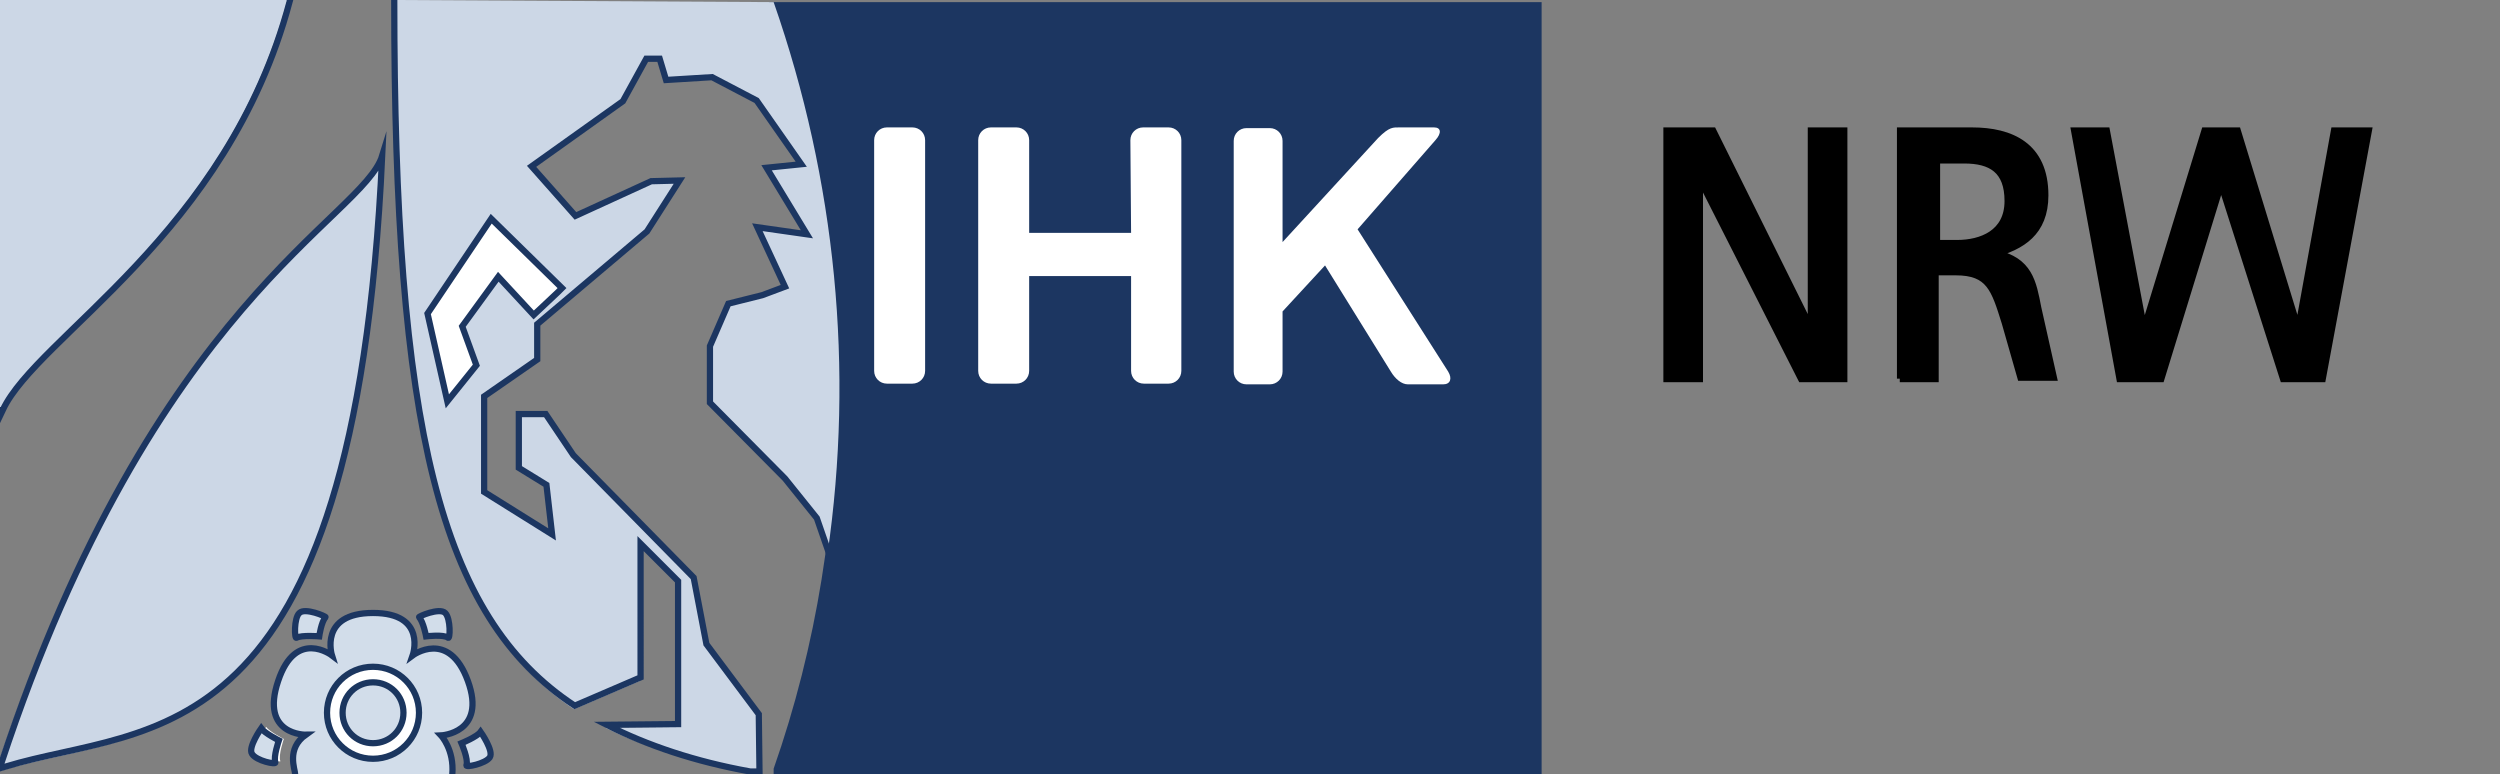
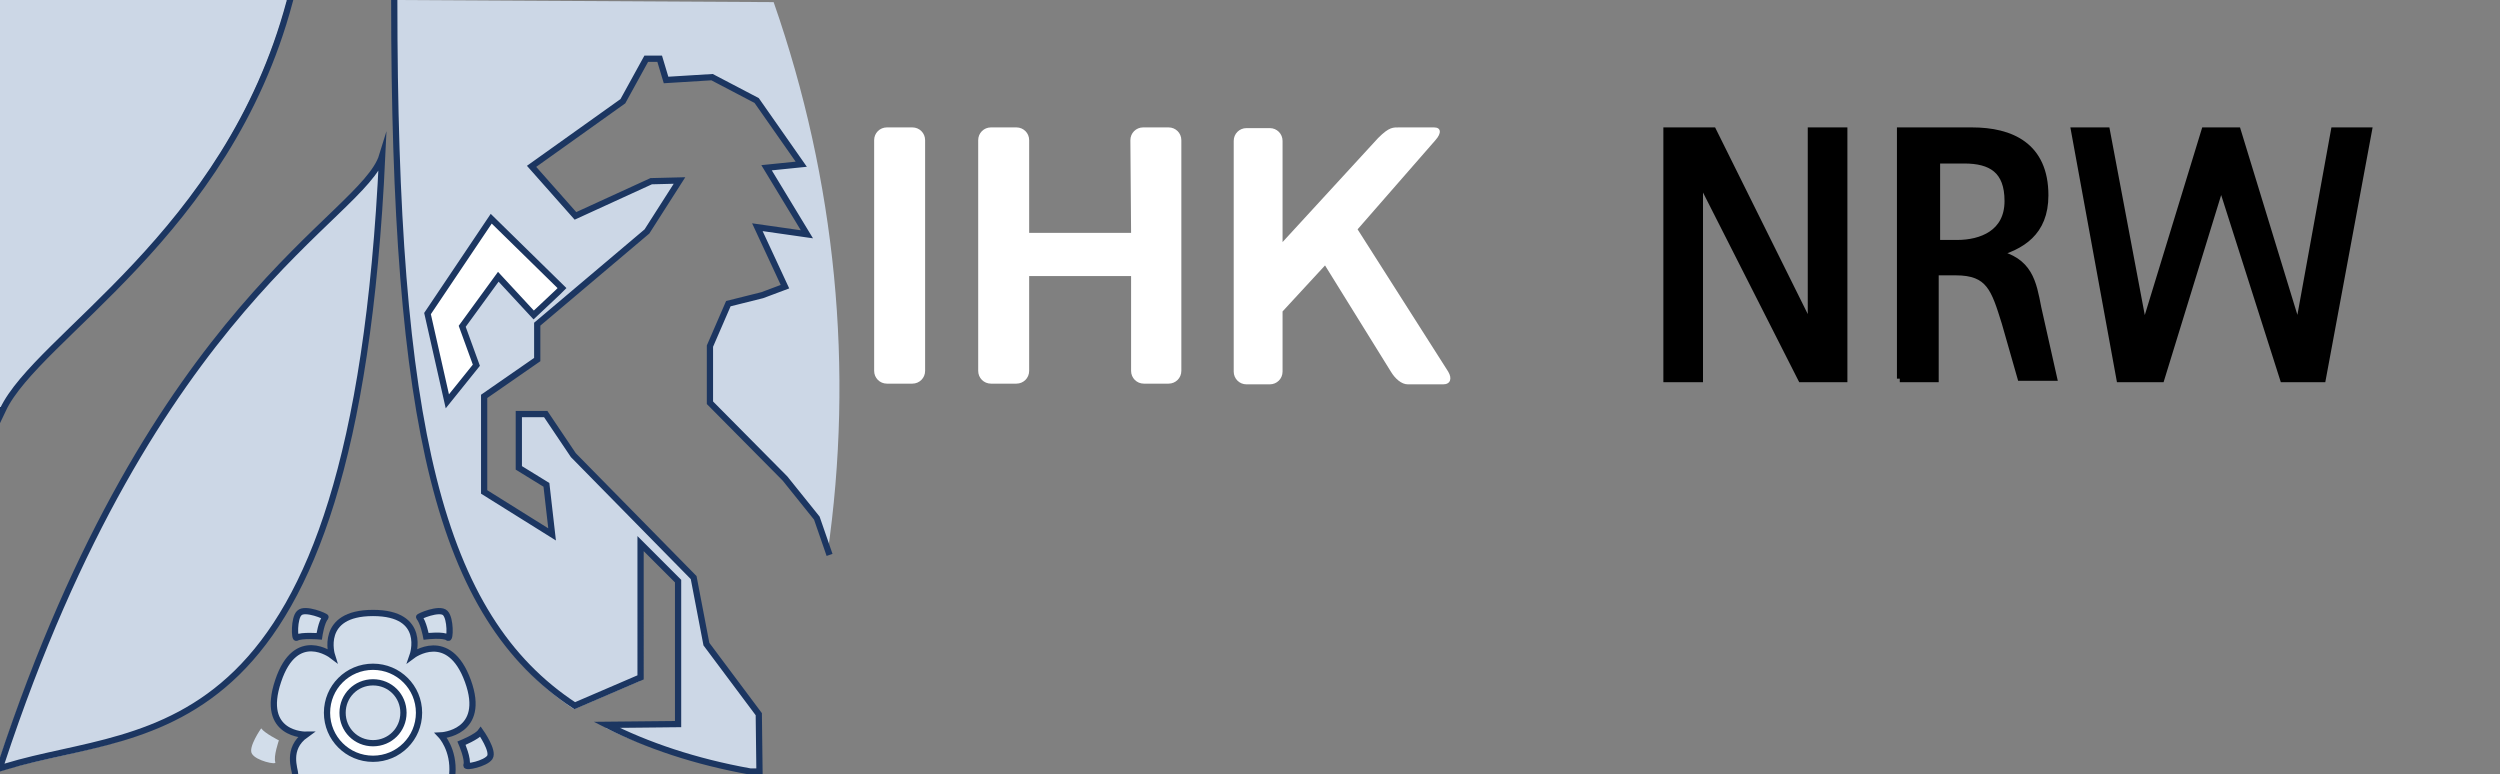
<svg xmlns="http://www.w3.org/2000/svg" version="1.1" id="Ebene_1" x="0px" y="0px" viewBox="0 0 353.2 109.4" style="enable-background:new 0 0 353.2 109.4;" xml:space="preserve">
  <rect x="0" y="0" width="353.2" height="109.4" fill="#808080" stroke="none" />
  <style type="text/css">
	.st0{fill:#D2DDEA;}
	.st1{fill:none;stroke:#1C3661;stroke-width:0.882;stroke-miterlimit:10;}
	.st2{fill:#DADADA;}
	.st3{fill:#1C3661;}
	.st4{fill:#FFFFFF;}
	.st5{fill:none;stroke:#1B365F;stroke-width:0.882;stroke-miterlimit:10;}
	.st6{fill:#CCD7E6;}
	.st7{fill:none;stroke:#FFFFFF;stroke-width:1.765;stroke-miterlimit:10;}
	.st8{stroke:#000000;stroke-miterlimit:10;}
</style>
  <g>
    <path class="st0" d="M41.7,109.4c0-0.7-1.3-3.6,1.5-5.6c0,0-6.5,0.1-3.9-7.6c2.5-7.5,7.6-3.6,7.6-3.6s-1.9-6,5.8-6s5.6,6,5.6,6   s5.1-3.8,7.8,3.6c2.7,7.4-3.8,7.7-3.8,7.7s1.9,2,1.6,5.5" />
    <path class="st1" d="M41.7,109.4c0-0.7-1.3-3.6,1.5-5.6c0,0-6.5,0.1-3.9-7.6c2.5-7.5,7.6-3.6,7.6-3.6s-1.9-6,5.8-6s5.6,6,5.6,6   s5.1-3.8,7.8,3.6c2.7,7.4-3.8,7.7-3.8,7.7s1.9,2,1.6,5.5" />
    <polygon class="st2" points="78.7,40 73.9,44.3 69,39.6 63.9,46.1 65.8,51.1 62,55.8 59.4,44.5 67.9,32.7  " />
-     <path class="st3" d="M109.3,108.6c12.2-34.8,11.6-73.5-0.7-108.3h109.2v109.1H109.3V108.6L109.3,108.6z" />
    <path class="st4" d="M202.8,19.8c0.9-1,0.8-1.8-0.2-1.8h-4.8c-1,0-1.5-0.1-3.1,1.5l-13.5,14.7V19.9c0-1-0.8-1.8-1.8-1.8h-3.3   c-1,0-1.8,0.8-1.8,1.8v32.6c0,1,0.8,1.8,1.8,1.8h3.3c1,0,1.8-0.8,1.8-1.8V44l6-6.5l9.3,15c0.6,1,1.5,1.8,2.4,1.8h5   c1,0,1.3-0.8,0.7-1.8l-12.8-20.1L202.8,19.8L202.8,19.8L202.8,19.8z" />
    <path class="st4" d="M123.5,52.4c0,1,0.8,1.8,1.8,1.8h3.6c1,0,1.8-0.8,1.8-1.8V19.8c0-1-0.8-1.8-1.8-1.8h-3.6c-1,0-1.8,0.8-1.8,1.8   L123.5,52.4L123.5,52.4L123.5,52.4z" />
    <path class="st4" d="M159.7,19.8c0-1,0.8-1.8,1.8-1.8h3.6c1,0,1.8,0.8,1.8,1.8v32.6c0,1-0.8,1.8-1.8,1.8h-3.5c-1,0-1.8-0.8-1.8-1.8   V39h-14.4v13.4c0,1-0.8,1.8-1.8,1.8H140c-1,0-1.8-0.8-1.8-1.8V19.8c0-1,0.8-1.8,1.8-1.8h3.6c1,0,1.8,0.8,1.8,1.8v13.1h14.4   L159.7,19.8L159.7,19.8L159.7,19.8z" />
    <path class="st4" d="M42.3,86.6c0.8-0.8,3.8,0.5,3.7,0.6c-0.6,0.6-0.9,2.7-0.9,2.7s-2.5-0.2-3.2,0.2C41.6,90.4,41.5,87.3,42.3,86.6   L42.3,86.6L42.3,86.6z" />
    <path class="st0" d="M42.3,86.6c0.8-0.8,3.8,0.5,3.7,0.6c-0.6,0.6-0.9,2.7-0.9,2.7s-2.5-0.2-3.2,0.2C41.6,90.4,41.5,87.3,42.3,86.6   L42.3,86.6L42.3,86.6z" />
    <path class="st1" d="M42.3,86.6c0.8-0.8,3.8,0.5,3.7,0.6c-0.6,0.6-0.9,2.7-0.9,2.7s-2.5-0.2-3.2,0.2C41.6,90.4,41.5,87.3,42.3,86.6   L42.3,86.6L42.3,86.6z" />
    <path class="st0" d="M62.9,86.6c-0.8-0.8-3.8,0.5-3.7,0.6c0.6,0.6,1,2.7,1,2.7s2.5-0.3,3.1,0.2C63.6,90.4,63.7,87.4,62.9,86.6   L62.9,86.6L62.9,86.6z" />
    <path class="st1" d="M62.9,86.6c-0.8-0.8-3.8,0.5-3.7,0.6c0.6,0.6,1,2.7,1,2.7s2.5-0.3,3.1,0.2C63.6,90.4,63.7,87.4,62.9,86.6   L62.9,86.6L62.9,86.6z" />
-     <path class="st4" d="M36.3,106.3c-0.6-0.9,1.3-3.6,1.3-3.6c0.5,0.7,2.5,1.7,2.5,1.7s-0.8,2.3-0.5,3.1   C39.9,107.8,36.9,107.2,36.3,106.3L36.3,106.3L36.3,106.3z" />
    <path class="st0" d="M35.6,106.5c-0.6-0.9,1.3-3.6,1.3-3.6c0.5,0.7,2.5,1.7,2.5,1.7s-0.8,2.3-0.5,3.1   C39.1,108.1,36.2,107.5,35.6,106.5L35.6,106.5L35.6,106.5z" />
-     <path class="st1" d="M35.6,106.5c-0.6-0.9,1.3-3.6,1.3-3.6c0.5,0.7,2.5,1.7,2.5,1.7s-0.8,2.3-0.5,3.1   C39.1,108.1,36.2,107.5,35.6,106.5L35.6,106.5L35.6,106.5z" />
    <path class="st0" d="M69.2,107c0.6-0.9-1.3-3.6-1.3-3.6c-0.5,0.7-2.7,1.6-2.7,1.6s1,2.3,0.7,3.1C65.7,108.5,68.6,107.9,69.2,107   L69.2,107L69.2,107z" />
    <path class="st1" d="M69.2,107c0.6-0.9-1.3-3.6-1.3-3.6c-0.5,0.7-2.7,1.6-2.7,1.6s1,2.3,0.7,3.1C65.7,108.5,68.6,107.9,69.2,107   L69.2,107L69.2,107z" />
    <path class="st4" d="M52.7,107.2c3.6,0,6.5-2.9,6.5-6.5s-2.9-6.5-6.5-6.5s-6.5,2.9-6.5,6.5C46.2,104.3,49.1,107.2,52.7,107.2   L52.7,107.2L52.7,107.2z" />
    <path class="st5" d="M52.7,107.2c3.6,0,6.5-2.9,6.5-6.5s-2.9-6.5-6.5-6.5s-6.5,2.9-6.5,6.5C46.2,104.3,49.1,107.2,52.7,107.2   L52.7,107.2L52.7,107.2z" />
    <path class="st0" d="M52.7,105c2.4,0,4.3-1.9,4.3-4.3s-1.9-4.3-4.3-4.3c-2.4,0-4.3,1.9-4.3,4.3S50.3,105,52.7,105L52.7,105   L52.7,105z" />
    <path class="st5" d="M52.7,105c2.4,0,4.3-1.9,4.3-4.3s-1.9-4.3-4.3-4.3c-2.4,0-4.3,1.9-4.3,4.3S50.3,105,52.7,105L52.7,105   L52.7,105z" />
    <path class="st6" d="M55.6,0c0,60.5,6.3,87.4,25.5,100.2l9.3-4V77.1l5.3,5.3v20.3l-10.2,0.1c5.8,2.9,12.5,4.8,20.4,6.3h1.3v-7.8   l-7.5-10l-1.8-9.4L81,64.5l-4-5.9h-3.8v7.7l4,2.4l0.8,7.1l-9.6-6.1V56.1l7.5-5.3v-5.1l15.7-13.2l4.7-7.3L92,25.5l-10.7,4.9l-6.2-7   L88,14.1L91.3,8h1.9l0.9,3l6.6-0.4l6.3,3.3l6.4,9.1l-5,0.5l5.7,9.4l-7-1l3.9,8.4l-3.3,1.2l-4.8,1.2l-2.7,6v8L111,67.8l4.6,5.7   l1.3,4.8c3.8-26.1,1.2-52.8-7.6-78 M0,57.7V58C4.9,47.6,31.7,33.1,40.6,0l0,0H0v0.5 M-0.4,108.4v0.7l0.5-0.2   c20.4-6.3,49.6-0.5,53.6-87C50.7,31.7,20.8,44-0.4,108.4L-0.4,108.4L-0.4,108.4z" />
    <polygon class="st4" points="78.7,41.6 75.5,44.5 70.4,39 65.1,46.2 67.2,51.7 63.2,56.8 60.1,44.4 69.5,31.5 79.5,40.8  " />
    <path class="st1" d="M55.7,0c0,60.1,6.3,87.1,25.5,99.7l9.3-4V76.8l5.3,5.3v20.2l-10.1,0.1c5.7,2.9,12.5,5.2,20.3,6.6h1.3l-0.1-8.1   L99.8,91L98,81.6L81,64.3l-3.9-5.8h-3.8v7.6l3.9,2.4l0.8,7l-9.6-6V56l7.5-5.2v-5l15.5-13.1l4.6-7.2l-4,0.1l-10.7,4.9l-6.2-7   L88,14.3l3.3-6h1.9l0.9,3l6.5-0.4l6.3,3.3l6.3,9l-4.9,0.5l5.7,9.4l-7-1l3.9,8.4l-3.2,1.2l-4.8,1.2l-2.6,6v8l10.6,10.7l4.5,5.6   l1.8,5.2 M0.4,57.5v0.4C5.3,47.5,32.1,33.2,40.9,0.3l0,0h-0.4 M0.2,107.8l-0.4,0.8l1-0.3C21,102.1,50,107.9,54,22   C51.3,30.8,21.7,42.7,0.2,107.8L0.2,107.8L0.2,107.8z M78.8,41.3l-3.4,3.2l-5-5.4l-5.1,7l2,5.5l-4.1,5.1l-2.8-12.4l9-13.4l10,9.8   L78.8,41.3L78.8,41.3z" />
-     <path class="st0" d="M0,0.2" />
    <path class="st7" d="M0,0.2" />
    <polygon class="st8" points="235.5,53.5 240.1,53.5 240.1,25.5 240.3,25.5 254.5,53.5 260.5,53.5 260.5,18.5 255.9,18.5    255.9,46.1 255.7,46.1 242,18.5 235.5,18.5  " />
    <path class="st8" d="M268.4,53.5h5V38.4h2.9c4.8,0,5.5,2.4,7,7.2l2.2,7.7h4.6l-2.2-9.8c-0.7-3.6-1.2-6.7-6-7.7l0,0   c3.6-1,7-2.9,7-8.2c0-7-4.8-9.1-10.3-9.1h-10.1V53.5L268.4,53.5z M273.4,22.6h4.1c3.8,0,6.2,1.4,6.2,5.8c0,4.6-3.8,6-7.2,6h-2.9   V22.6H273.4z" />
    <polygon class="st8" points="299.5,53.5 305.3,53.5 313.7,26.2 313.9,26.2 322.6,53.5 328.1,53.5 334.6,18.5 329.8,18.5    324.7,46.6 324.7,46.6 316.1,18.5 311.5,18.5 302.9,46.6 302.9,46.6 297.6,18.5 293.1,18.5  " />
  </g>
</svg>